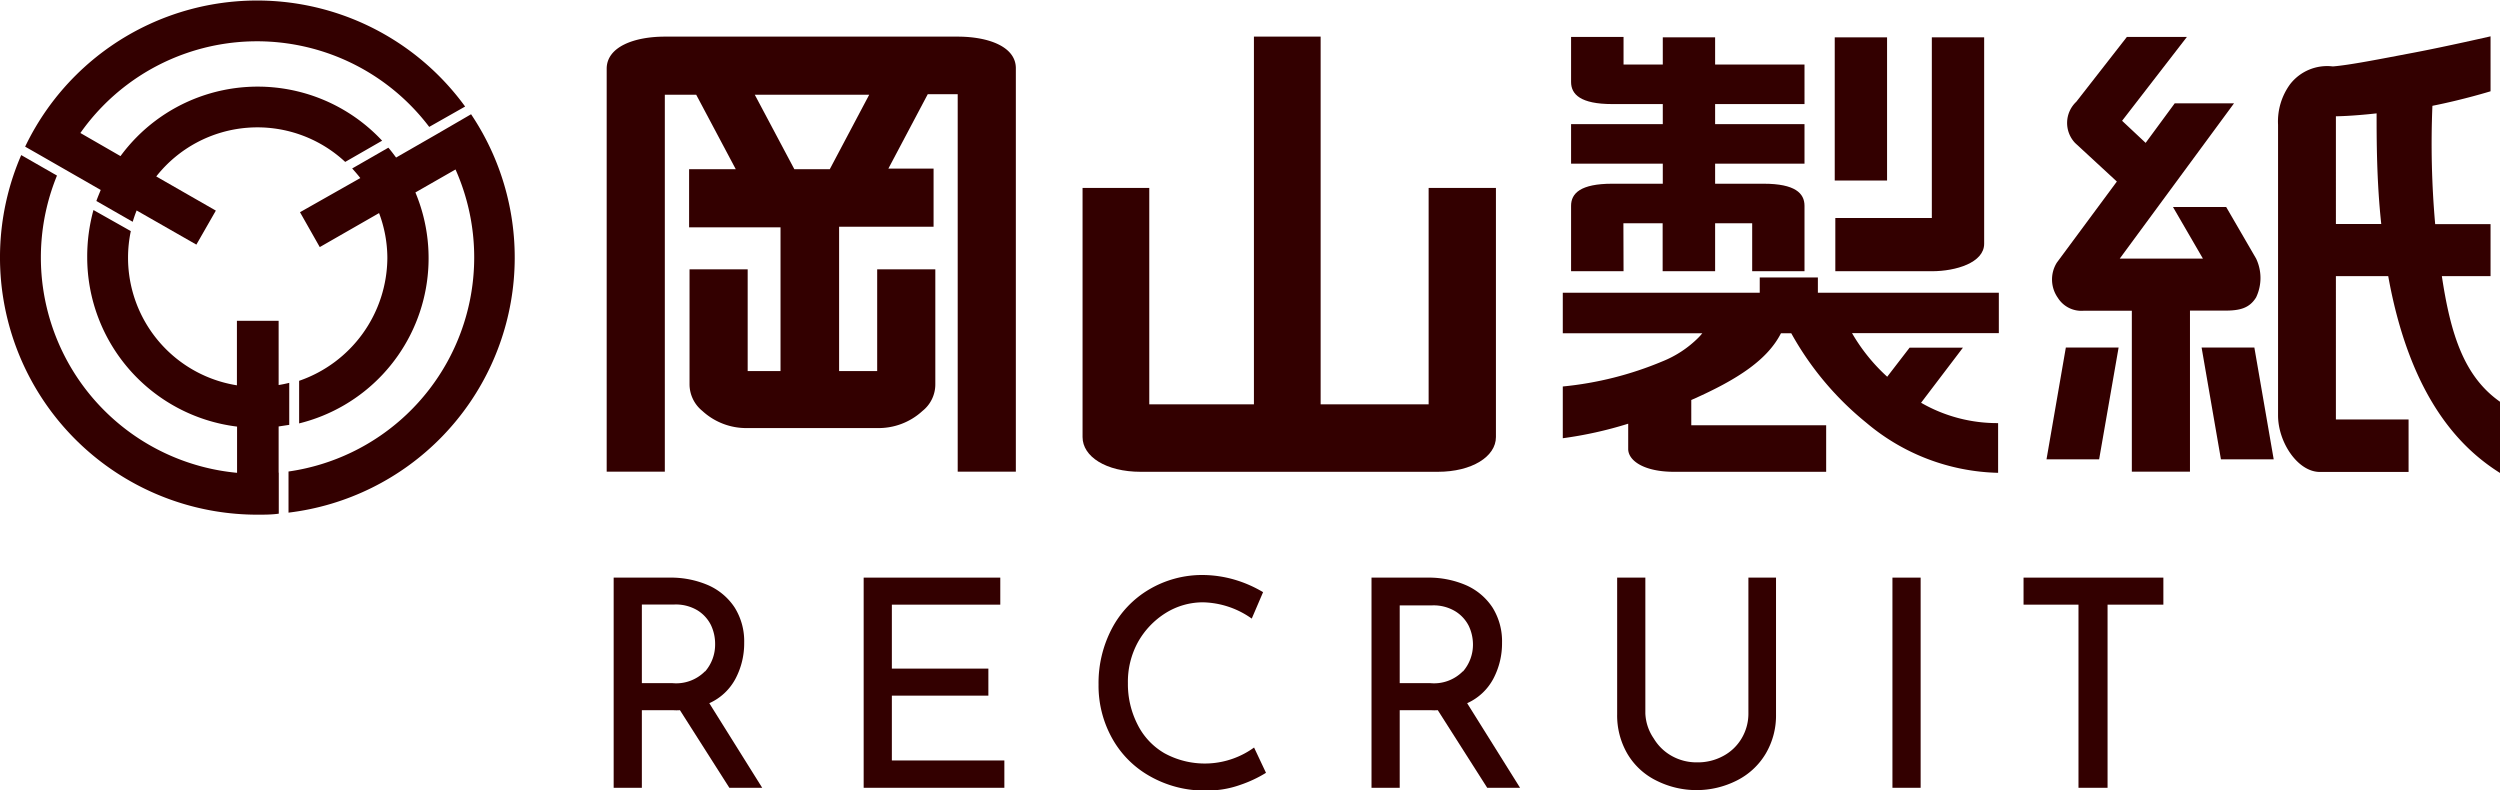
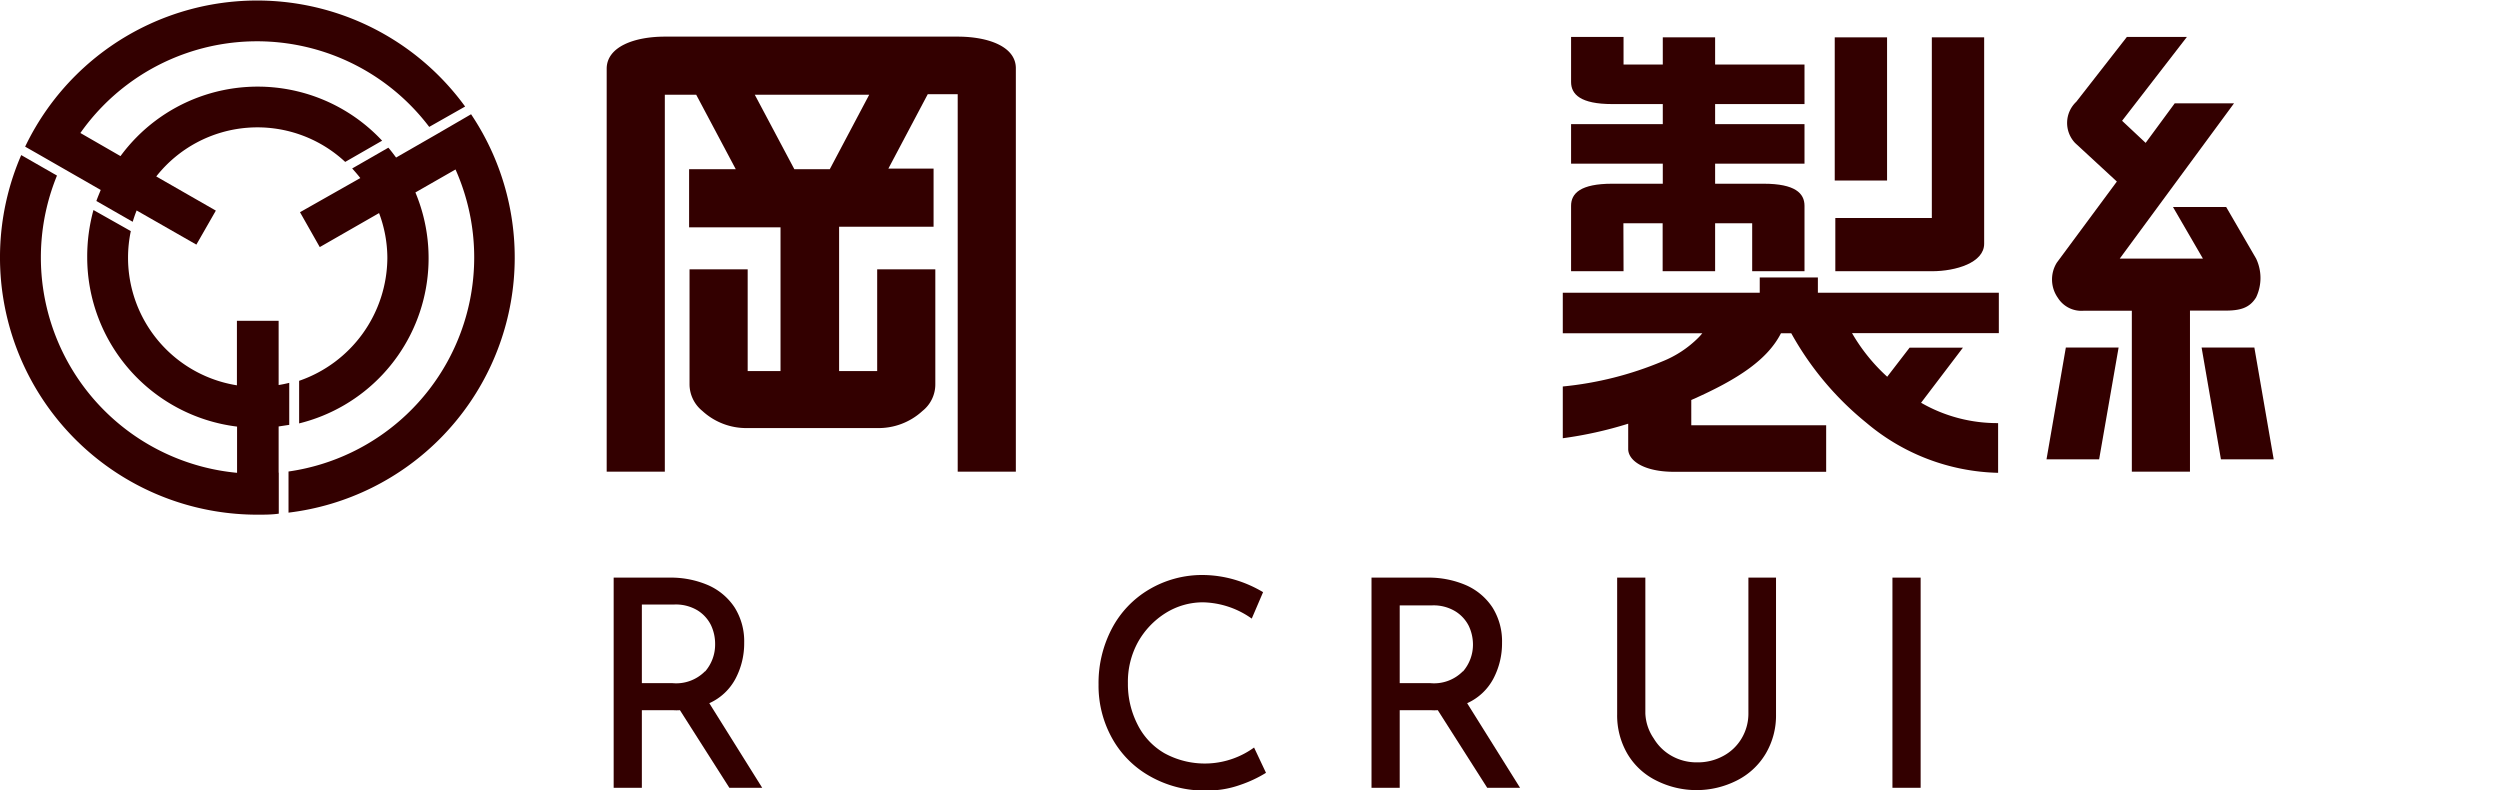
<svg xmlns="http://www.w3.org/2000/svg" viewBox="0 0 172 54.36">
  <defs>
    <style>.cls-1{fill:#300;}</style>
  </defs>
  <g id="レイヤー_2" data-name="レイヤー 2">
    <g id="レイヤー_1-2" data-name="レイヤー 1">
      <path class="cls-1" d="M50.18,54.2l-3.4-5.34a3.11,3.11,0,0,1-.48,0H44.16V54.2H42.22V39.74h3.86a6.48,6.48,0,0,1,2.64.52,4.21,4.21,0,0,1,1.82,1.53,4.37,4.37,0,0,1,.66,2.43,5.2,5.2,0,0,1-.59,2.46,3.79,3.79,0,0,1-1.81,1.7l3.64,5.82Zm-1.67-8a2.82,2.82,0,0,0,.69-1.88A3,3,0,0,0,48.91,43,2.51,2.51,0,0,0,48,42a2.89,2.89,0,0,0-1.59-.41H44.16V47h2.1A2.78,2.78,0,0,0,48.51,46.18Z" />
-       <path class="cls-1" d="M68.82,39.74V41.6H61.36V46H68v1.86H61.36v4.46H69.1V54.2H59.42V39.74Z" />
      <path class="cls-1" d="M85.33,54a6.74,6.74,0,0,1-2.33.39,7.6,7.6,0,0,1-3.91-1,6.73,6.73,0,0,1-2.6-2.64,7.42,7.42,0,0,1-.91-3.66,8.05,8.05,0,0,1,.92-3.85,6.78,6.78,0,0,1,2.55-2.68,7.16,7.16,0,0,1,3.69-1A8,8,0,0,1,85,39.9a8.47,8.47,0,0,1,1.9.84l-.78,1.82a6,6,0,0,0-3.34-1.12,4.84,4.84,0,0,0-2.59.74,5.56,5.56,0,0,0-1.9,2A5.67,5.67,0,0,0,77.6,47a6.1,6.1,0,0,0,.65,2.82,4.71,4.71,0,0,0,1.86,2,5.78,5.78,0,0,0,6.17-.39l.82,1.74A8.61,8.61,0,0,1,85.33,54Z" />
      <path class="cls-1" d="M102.32,54.2l-3.4-5.34a3.11,3.11,0,0,1-.48,0H96.3V54.2H94.36V39.74h3.86a6.48,6.48,0,0,1,2.64.52,4.21,4.21,0,0,1,1.82,1.53,4.37,4.37,0,0,1,.66,2.43,5.2,5.2,0,0,1-.59,2.46,3.79,3.79,0,0,1-1.81,1.7l3.64,5.82Zm-1.67-8a2.82,2.82,0,0,0,.69-1.88,3,3,0,0,0-.29-1.26,2.51,2.51,0,0,0-.92-1,2.89,2.89,0,0,0-1.59-.41H96.3V47h2.1A2.78,2.78,0,0,0,100.65,46.18Z" />
      <path class="cls-1" d="M113.78,50.81A3.33,3.33,0,0,0,115,52a3.48,3.48,0,0,0,1.75.45,3.65,3.65,0,0,0,1.81-.44,3.24,3.24,0,0,0,1.27-1.22,3.33,3.33,0,0,0,.46-1.74V39.74h1.9v9.4a5.15,5.15,0,0,1-.72,2.73,4.83,4.83,0,0,1-2,1.84,6.14,6.14,0,0,1-5.5,0,4.74,4.74,0,0,1-2-1.84,5.24,5.24,0,0,1-.71-2.73v-9.4h1.94v9.34A3.27,3.27,0,0,0,113.78,50.81Z" />
      <path class="cls-1" d="M132.14,39.74V54.2H130.2V39.74Z" />
-       <path class="cls-1" d="M148.84,39.74V41.6H145V54.2H143V41.6h-3.78V39.74Z" />
      <path class="cls-1" d="M65.89,2.52H45.74c-2.08,0-4,.69-4,2.21V32.45h4V6.52H47.9l2.72,5.12H47.41v4H53.7v9.89H51.44v-7h-4v7.89a2.36,2.36,0,0,0,.88,1.85,4.46,4.46,0,0,0,3.15,1.18h8.85a4.46,4.46,0,0,0,3.15-1.18,2.33,2.33,0,0,0,.88-1.85V18.53h-4v7H57.73V15.6h6.5v-4H61.12l2.71-5.12h2.06V32.45h4V4.73C69.92,3.21,68,2.52,65.89,2.52Zm-8.8,9.12H54.65L51.93,6.52H59.8Z" />
-       <path class="cls-1" d="M98.29,12.93V27.82H90.86V2.52H86.27v25.3h-7.2V12.93H74.48V30.07c0,1.34,1.61,2.39,4,2.39H98.92c2.35,0,4-1.05,4-2.39V12.93Z" />
      <path class="cls-1" d="M137.52,20.14H125.07V19.09h-4v1.05H107.52v2.79h9.6c-.08.09-.16.19-.25.28a7.38,7.38,0,0,1-2.49,1.65,23.59,23.59,0,0,1-6.86,1.73v3.56a27.11,27.11,0,0,0,4.5-1v1.74c0,.8,1.08,1.57,3.15,1.57h10.47V29.26h-9.28V27.52c3.34-1.47,5.27-2.83,6.17-4.59h.71a21,21,0,0,0,5.17,6.16,14.54,14.54,0,0,0,9.06,3.44V29.11a10.5,10.5,0,0,1-5.3-1.4l2.88-3.79h-3.67l-1.54,2a12.5,12.5,0,0,1-2.42-3h10.1Z" />
      <path class="cls-1" d="M111.69,15.36h2.7v3.3H118v-3.3h2.55v3.3h3.6v-4.5c0-.86-.64-1.52-2.81-1.52H118V11.26h6.15V8.54H118V7.16h6.15V4.44H118V2.57h-3.6V4.44h-2.7V2.54h-3.61v3.1c0,.85.65,1.52,2.83,1.52h3.48V8.54h-6.31v2.72h6.31v1.38h-3.48c-2.18,0-2.83.66-2.83,1.52v4.5h3.61Z" />
      <rect class="cls-1" x="126.23" y="2.57" width="3.6" height="9.85" />
      <path class="cls-1" d="M126.27,15v3.66h6.65c1.65,0,3.59-.59,3.59-1.89V2.57h-3.6V15Z" />
      <path class="cls-1" d="M153.09,21.37c1,0,1.67-.16,2.13-.91a3.11,3.11,0,0,0,0-2.67l-2.06-3.55H149.5l2.06,3.55h-5.72L153.7,7.11h-4.08l-2,2.72L146,8.31l4.46-5.77h-4.13L142.85,7a2,2,0,0,0-.08,2.84l2.87,2.65-4.13,5.58a2.19,2.19,0,0,0,.07,2.42,1.91,1.91,0,0,0,1.76.89h3.33V32.45h4V21.37Z" />
      <polygon class="cls-1" points="140.8 31.6 144.42 31.6 145.76 23.91 142.13 23.91 140.8 31.6" />
      <polygon class="cls-1" points="151.47 23.91 152.8 31.6 156.43 31.6 155.1 23.91 151.47 23.91" />
-       <path class="cls-1" d="M168,19h3.35V15.42h-3.81a62.85,62.85,0,0,1-.19-8.14c2.16-.43,4-1,4-1V2.5s-3,.69-5.32,1.13-4.39.85-5.53.94a3.23,3.23,0,0,0-2.93,1.21,4.34,4.34,0,0,0-.84,2.8v20c0,1.84,1.35,3.89,2.88,3.89h6.1V28.86h-5V19h3.6c1.57,8.71,5.25,12,7.69,13.54V27.64C169.53,25.91,168.6,23,168,19ZM160.71,8s1,0,2.8-.2c0,1.77,0,4.66.32,7.61h-3.12Z" />
      <path class="cls-1" d="M32.41,7.86,30,9.26h0l-2.75,1.58c-.17-.23-.34-.46-.53-.68l-2.49,1.43c.19.21.38.43.56.66L20.64,14.6,22,17l4.08-2.34a8.83,8.83,0,0,1,.57,3.09,9,9,0,0,1-6.07,8.45v2.93a11.71,11.71,0,0,0,8-15.89l2.76-1.58A14.88,14.88,0,0,1,19.85,32.44v2.83A17.68,17.68,0,0,0,32.41,7.86Z" />
      <path class="cls-1" d="M19.17,32.52V29.34l.73-.11V26.34c-.24.06-.48.11-.73.15V22.07H16.3v4.44A8.89,8.89,0,0,1,9,15.9L6.43,14.45A12.09,12.09,0,0,0,6,17.7,11.74,11.74,0,0,0,16.31,29.35v3.18A14.88,14.88,0,0,1,3.92,12.08L1.46,10.67A17.7,17.7,0,0,0,17.7,35.41c.5,0,1,0,1.48-.07V32.52Z" />
      <path class="cls-1" d="M2.73,10.66l4.2,2.41c-.1.25-.21.5-.3.76l2.5,1.43q.12-.4.27-.78l4.11,2.35,1.34-2.34-4.1-2.35a8.86,8.86,0,0,1,13-1l2.54-1.46a11.71,11.71,0,0,0-18,1.06L5.53,9.15a14.86,14.86,0,0,1,24-.42L32,7.33A17.69,17.69,0,0,0,1.73,10.09l1,.57Z" />
    </g>
  </g>
</svg>